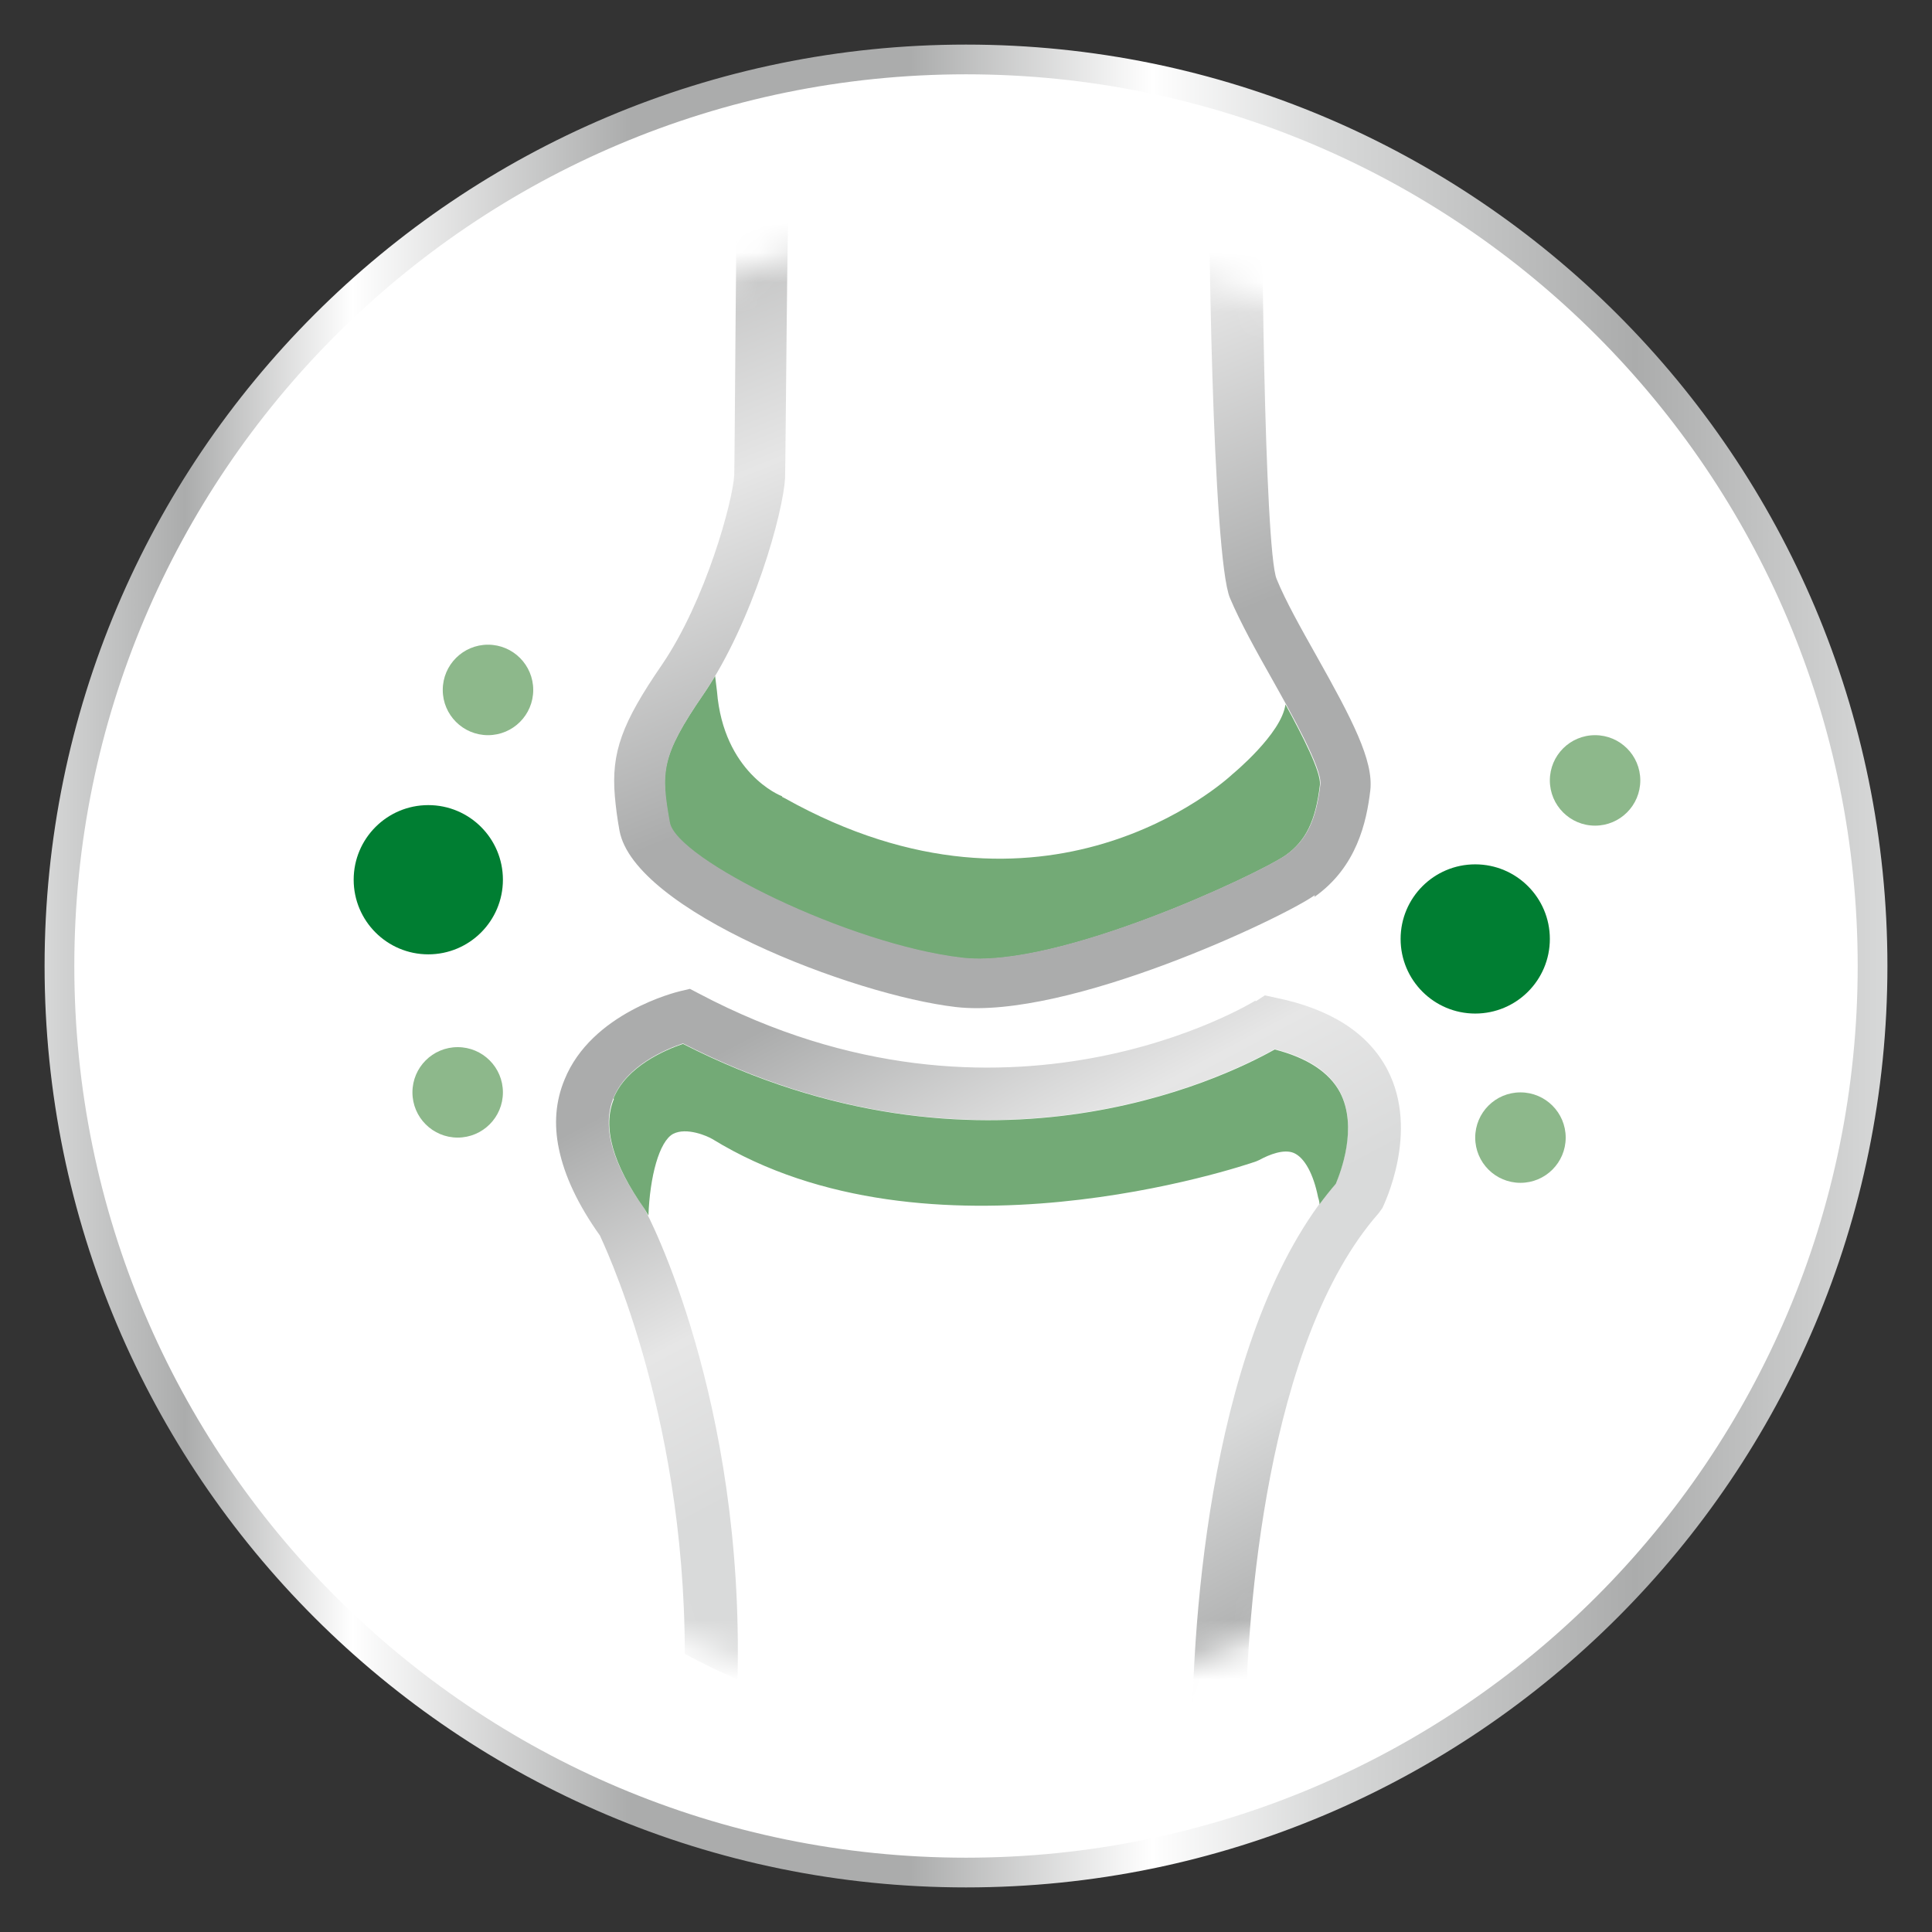
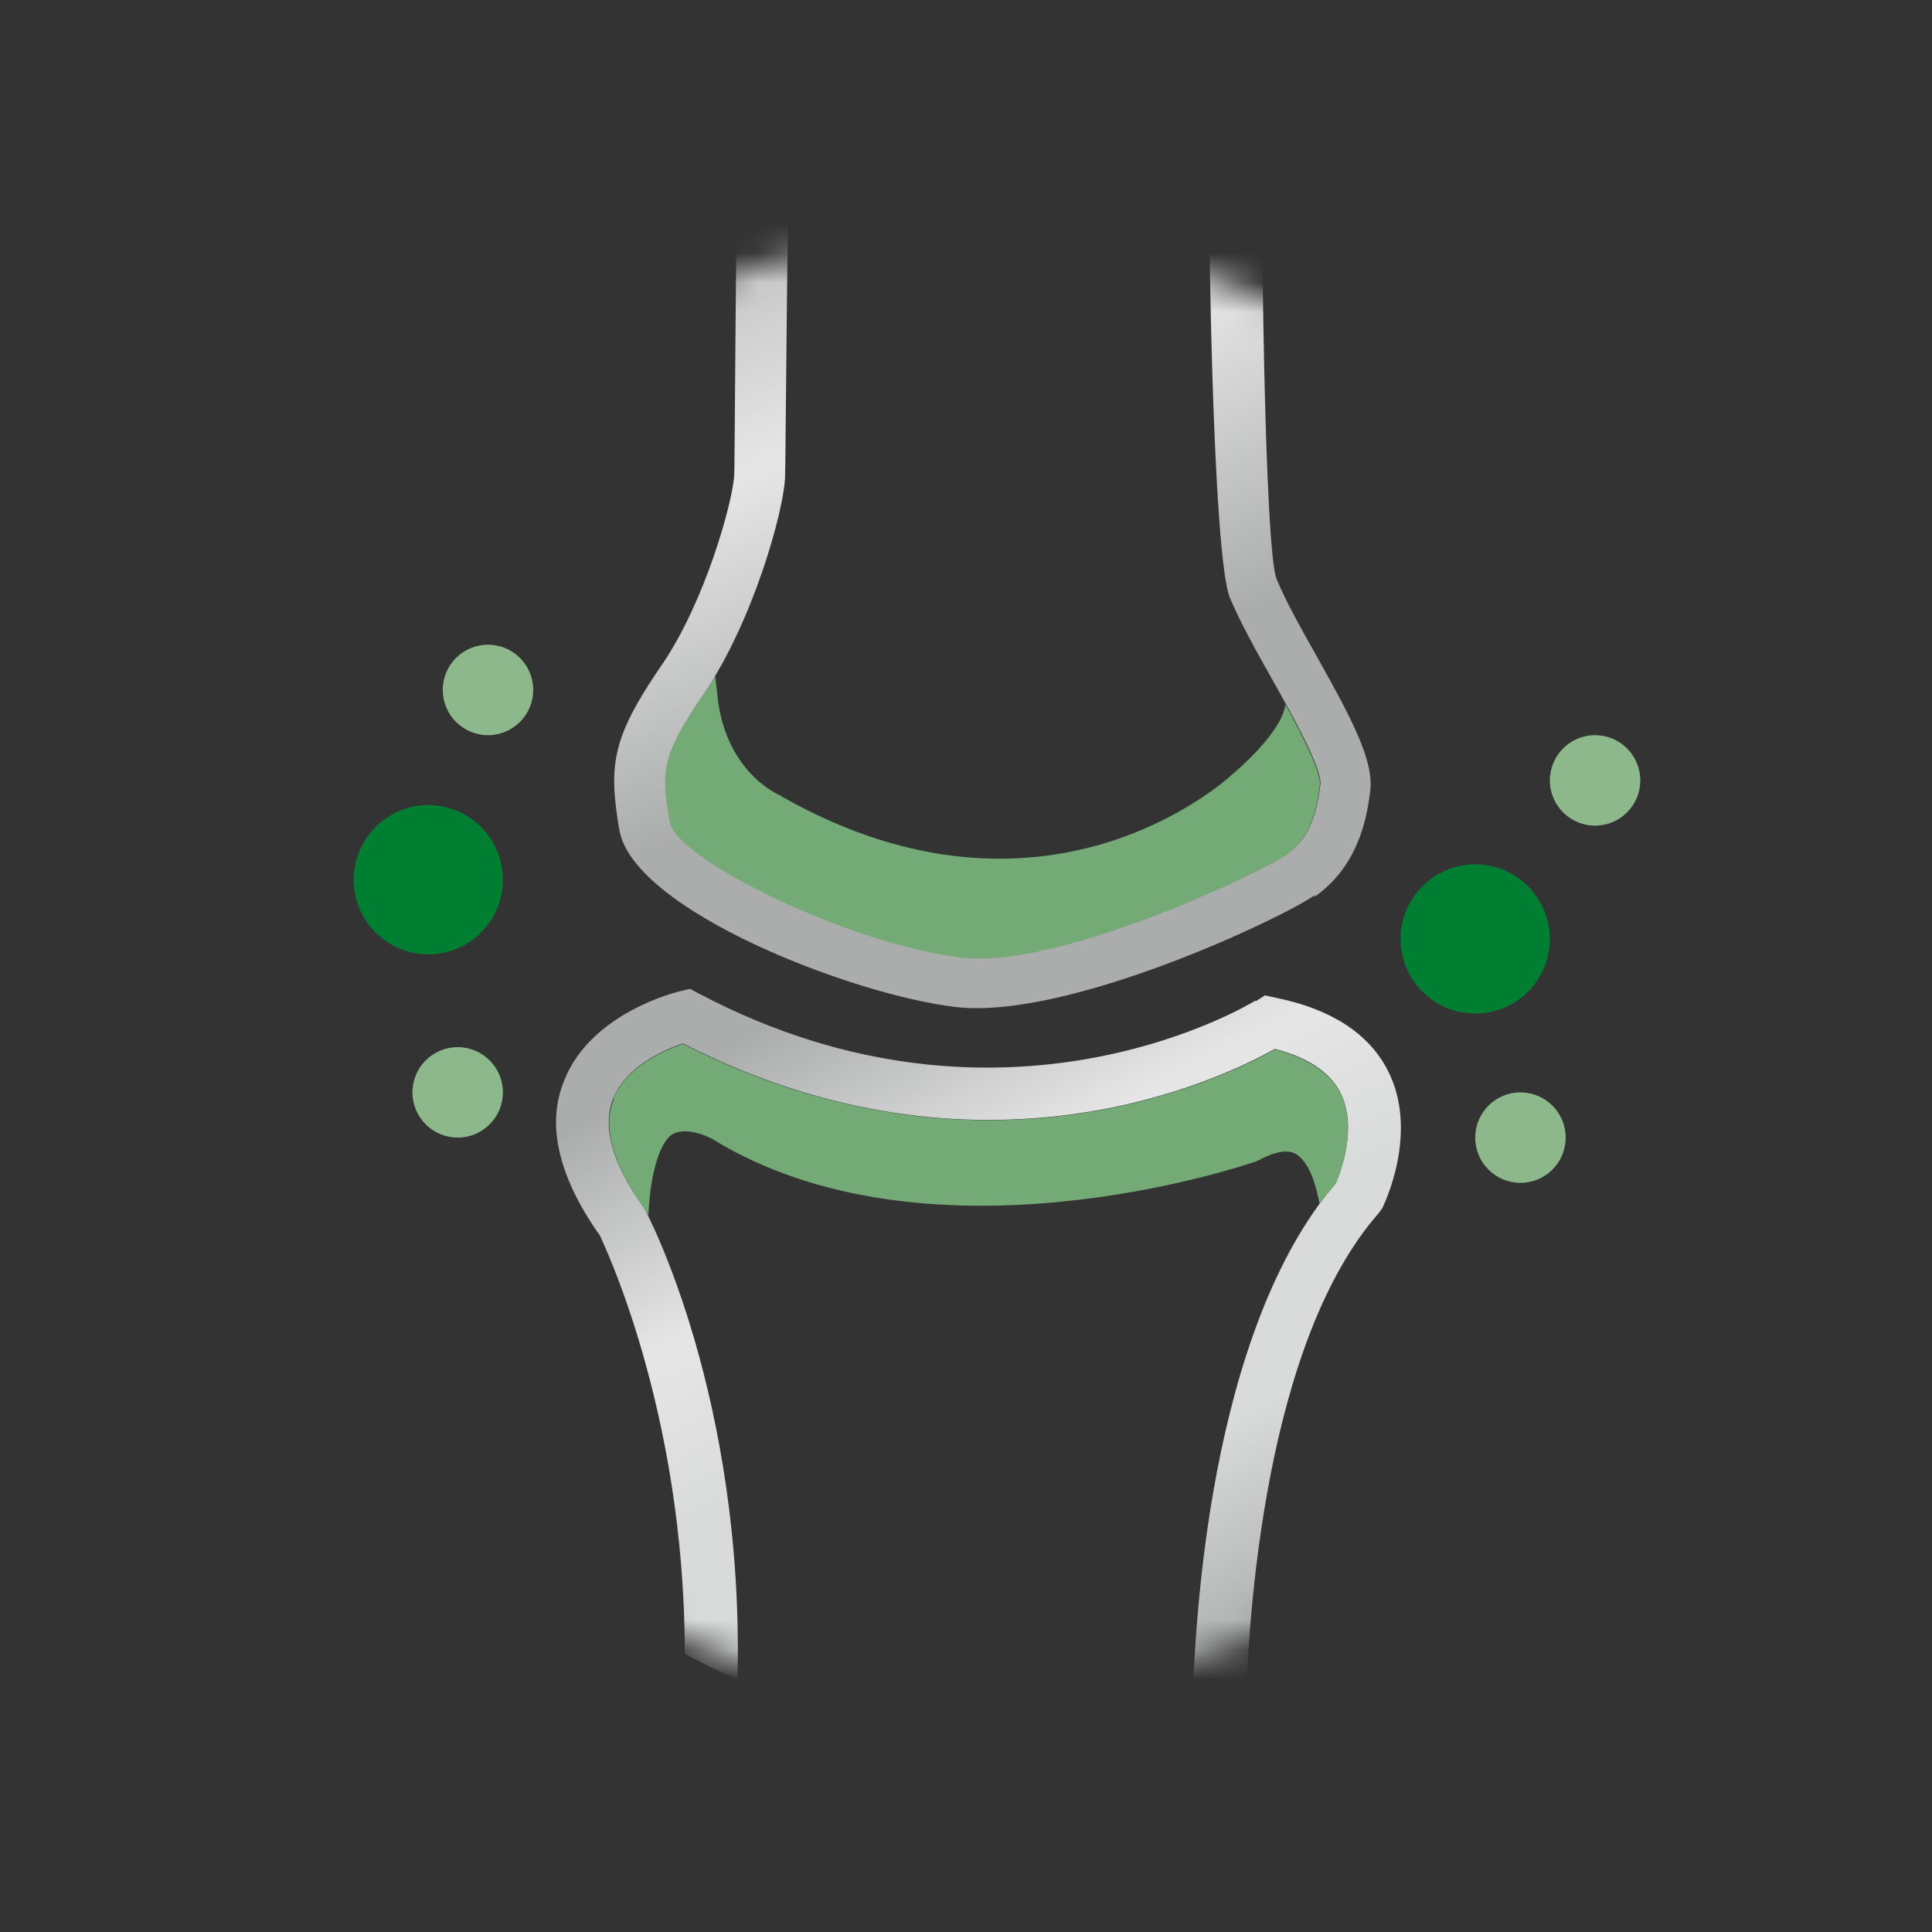
<svg xmlns="http://www.w3.org/2000/svg" width="65" height="65" viewBox="0 0 65 65" fill="none">
  <rect x="0" y="0" width="65" height="65" fill="#333333" stroke="none" />
-   <path d="M32.5 63C49.345 63 63 49.345 63 32.5C63 15.655 49.345 2 32.5 2C15.655 2 2 15.655 2 32.5C2 49.345 15.655 63 32.5 63Z" fill="white" />
-   <path fill-rule="evenodd" clip-rule="evenodd" d="M32.5 2.5C15.931 2.5 2.5 15.931 2.5 32.5C2.5 49.069 15.931 62.5 32.5 62.5C49.069 62.5 62.5 49.069 62.5 32.5C62.5 15.931 49.069 2.5 32.5 2.5ZM1.5 32.5C1.5 15.379 15.379 1.5 32.5 1.5C49.621 1.5 63.5 15.379 63.5 32.5C63.5 49.621 49.621 63.5 32.5 63.5C15.379 63.5 1.5 49.621 1.5 32.5Z" fill="url(#paint0_linear_6183_2464)" />
  <mask id="mask0_6183_2464" style="mask-type:luminance" maskUnits="userSpaceOnUse" x="7" y="7" width="51" height="51">
    <path d="M32.5 57.038C46.208 57.038 57.321 46.052 57.321 32.5C57.321 18.948 46.208 7.962 32.5 7.962C18.792 7.962 7.68 18.948 7.68 32.5C7.68 46.052 18.792 57.038 32.5 57.038Z" fill="white" />
  </mask>
  <g mask="url(#mask0_6183_2464)">
    <path d="M42.243 33.692L42.556 33.488L42.917 33.567C44.769 33.943 46.04 34.759 46.683 35.998C47.765 38.085 46.557 40.533 46.51 40.642L46.385 40.815C42.604 45.114 41.945 54.276 41.898 58.167C41.537 58.246 41.192 58.324 40.831 58.387C40.595 58.434 40.344 58.466 40.109 58.497C40.109 54.559 40.721 44.722 44.941 39.811C45.098 39.434 45.694 37.913 45.083 36.736C44.722 36.061 44 35.575 42.886 35.292C41.129 36.281 33.017 40.235 22.976 35.104C22.38 35.308 21.078 35.857 20.639 36.94C20.246 37.897 20.591 39.136 21.658 40.627C21.8 40.846 25.047 47.075 24.812 56.504C24.2 56.238 23.619 55.955 23.039 55.642C23.039 47.326 20.184 41.6 20.184 41.568C19.446 40.533 18.991 39.56 18.803 38.65C18.63 37.819 18.693 37.05 18.991 36.328C19.901 34.069 22.757 33.378 22.882 33.347L23.212 33.269L23.51 33.425C33.818 38.87 42.164 33.708 42.243 33.661V33.692Z" fill="url(#paint1_linear_6183_2464)" />
    <path d="M20.639 36.956C21.078 35.873 22.381 35.324 22.977 35.12C33.018 40.235 41.129 36.297 42.887 35.308C43.985 35.591 44.722 36.077 45.083 36.752C45.695 37.928 45.099 39.45 44.942 39.827C44.754 40.046 44.565 40.282 44.393 40.517C44.393 40.454 44.377 40.376 44.346 40.282C44.189 39.497 43.891 38.948 43.53 38.791C43.2 38.65 42.714 38.838 42.369 39.026L42.259 39.074C41.82 39.23 31.245 42.792 23.965 38.321C23.808 38.226 23.102 37.913 22.647 38.148C22.177 38.399 21.863 39.591 21.816 40.894C21.737 40.768 21.69 40.674 21.675 40.658C20.608 39.152 20.263 37.913 20.655 36.971L20.639 36.956Z" fill="#73AA76" />
    <path d="M26.303 26.805L26.397 26.852C35.167 31.763 41.208 26.287 41.459 26.052C41.459 26.052 43.122 24.687 43.247 23.698C43.828 24.765 44.44 25.957 44.408 26.397C44.267 27.605 43.938 28.295 43.247 28.782C42.369 29.393 35.559 32.626 32.343 32.233C28.562 31.794 22.741 28.923 22.522 27.683C22.224 26.005 22.208 25.471 23.667 23.353C23.808 23.149 23.934 22.945 24.059 22.741L24.122 23.259C24.342 25.989 26.24 26.773 26.319 26.789L26.303 26.805Z" fill="#73AA76" />
    <path d="M44.22 30.178C45.648 29.174 45.978 27.652 46.103 26.585C46.213 25.581 45.491 24.2 44.283 22.051C43.781 21.157 43.248 20.215 42.95 19.478C42.542 18.505 42.4 6.691 42.495 4.243L40.706 4.385C40.612 6.864 40.8 18.756 41.381 20.121C41.726 20.937 42.275 21.925 42.808 22.867C43.467 24.043 44.471 25.832 44.424 26.381C44.283 27.589 43.954 28.279 43.263 28.766C42.385 29.378 35.575 32.61 32.359 32.217C28.578 31.778 22.757 28.907 22.538 27.668C22.24 25.989 22.224 25.455 23.683 23.337C25.33 20.905 26.35 17.265 26.413 16.073C26.429 15.618 26.491 6.675 26.554 5.734C26.084 5.891 25.487 6.126 24.797 6.44C24.766 7.083 24.718 15.649 24.703 15.979C24.656 16.858 23.746 20.199 22.271 22.364C20.922 24.326 20.561 25.314 20.686 26.789C20.718 27.15 20.765 27.526 20.843 27.95C21.345 30.633 28.672 33.473 32.155 33.88C35.936 34.32 43.216 30.852 44.236 30.115L44.22 30.178Z" fill="url(#paint2_linear_6183_2464)" />
  </g>
  <path d="M14.41 32.108C15.796 32.108 16.92 30.984 16.92 29.597C16.92 28.211 15.796 27.087 14.41 27.087C13.023 27.087 11.899 28.211 11.899 29.597C11.899 30.984 13.023 32.108 14.41 32.108Z" fill="#007E32" />
  <path d="M49.632 34.1C51.019 34.1 52.143 32.977 52.143 31.59C52.143 30.204 51.019 29.08 49.632 29.08C48.246 29.08 47.122 30.204 47.122 31.59C47.122 32.977 48.246 34.1 49.632 34.1Z" fill="#007E32" />
  <path d="M16.418 24.734C17.259 24.734 17.94 24.053 17.94 23.212C17.94 22.372 17.259 21.69 16.418 21.69C15.578 21.69 14.896 22.372 14.896 23.212C14.896 24.053 15.578 24.734 16.418 24.734Z" fill="#8DB88B" />
  <path d="M15.398 38.273C16.238 38.273 16.92 37.592 16.92 36.752C16.92 35.911 16.238 35.23 15.398 35.23C14.557 35.23 13.876 35.911 13.876 36.752C13.876 37.592 14.557 38.273 15.398 38.273Z" fill="#8DB88B" />
  <path d="M51.154 39.795C51.994 39.795 52.676 39.114 52.676 38.274C52.676 37.433 51.994 36.752 51.154 36.752C50.313 36.752 49.632 37.433 49.632 38.274C49.632 39.114 50.313 39.795 51.154 39.795Z" fill="#8DB88B" />
  <path d="M53.664 27.778C54.505 27.778 55.186 27.096 55.186 26.256C55.186 25.415 54.505 24.734 53.664 24.734C52.824 24.734 52.143 25.415 52.143 26.256C52.143 27.096 52.824 27.778 53.664 27.778Z" fill="#8DB88B" />
  <defs>
    <linearGradient id="paint0_linear_6183_2464" x1="1.216" y1="32.5" x2="63.785" y2="32.5" gradientUnits="userSpaceOnUse">
      <stop stop-color="#D9DADA" />
      <stop offset="0.08" stop-color="#ABACAC" />
      <stop offset="0.17" stop-color="white" />
      <stop offset="0.32" stop-color="#ABACAC" />
      <stop offset="0.47" stop-color="#ABACAC" />
      <stop offset="0.6" stop-color="white" />
      <stop offset="0.69" stop-color="#D9DADA" />
      <stop offset="0.86" stop-color="#ABACAC" />
      <stop offset="1" stop-color="#D9DADA" />
    </linearGradient>
    <linearGradient id="paint1_linear_6183_2464" x1="14.597" y1="7.819" x2="43.487" y2="61.995" gradientUnits="userSpaceOnUse">
      <stop stop-color="#ABACAC" />
      <stop offset="0.17" stop-color="#E6E6E6" />
      <stop offset="0.32" stop-color="#ABACAC" />
      <stop offset="0.47" stop-color="#ABACAC" />
      <stop offset="0.6" stop-color="#E6E6E6" />
      <stop offset="0.69" stop-color="#D9DADA" />
      <stop offset="0.78" stop-color="#D9DADA" />
      <stop offset="0.9" stop-color="#ABACAC" />
      <stop offset="1" stop-color="#666666" />
    </linearGradient>
    <linearGradient id="paint2_linear_6183_2464" x1="26.211" y1="2.633" x2="52.253" y2="67.69" gradientUnits="userSpaceOnUse">
      <stop stop-color="#ABACAC" />
      <stop offset="0.17" stop-color="#E6E6E6" />
      <stop offset="0.32" stop-color="#ABACAC" />
      <stop offset="0.47" stop-color="#ABACAC" />
      <stop offset="0.6" stop-color="#E6E6E6" />
      <stop offset="0.69" stop-color="#D9DADA" />
      <stop offset="0.78" stop-color="#D9DADA" />
      <stop offset="0.9" stop-color="#ABACAC" />
      <stop offset="1" stop-color="#666666" />
    </linearGradient>
  </defs>
</svg>